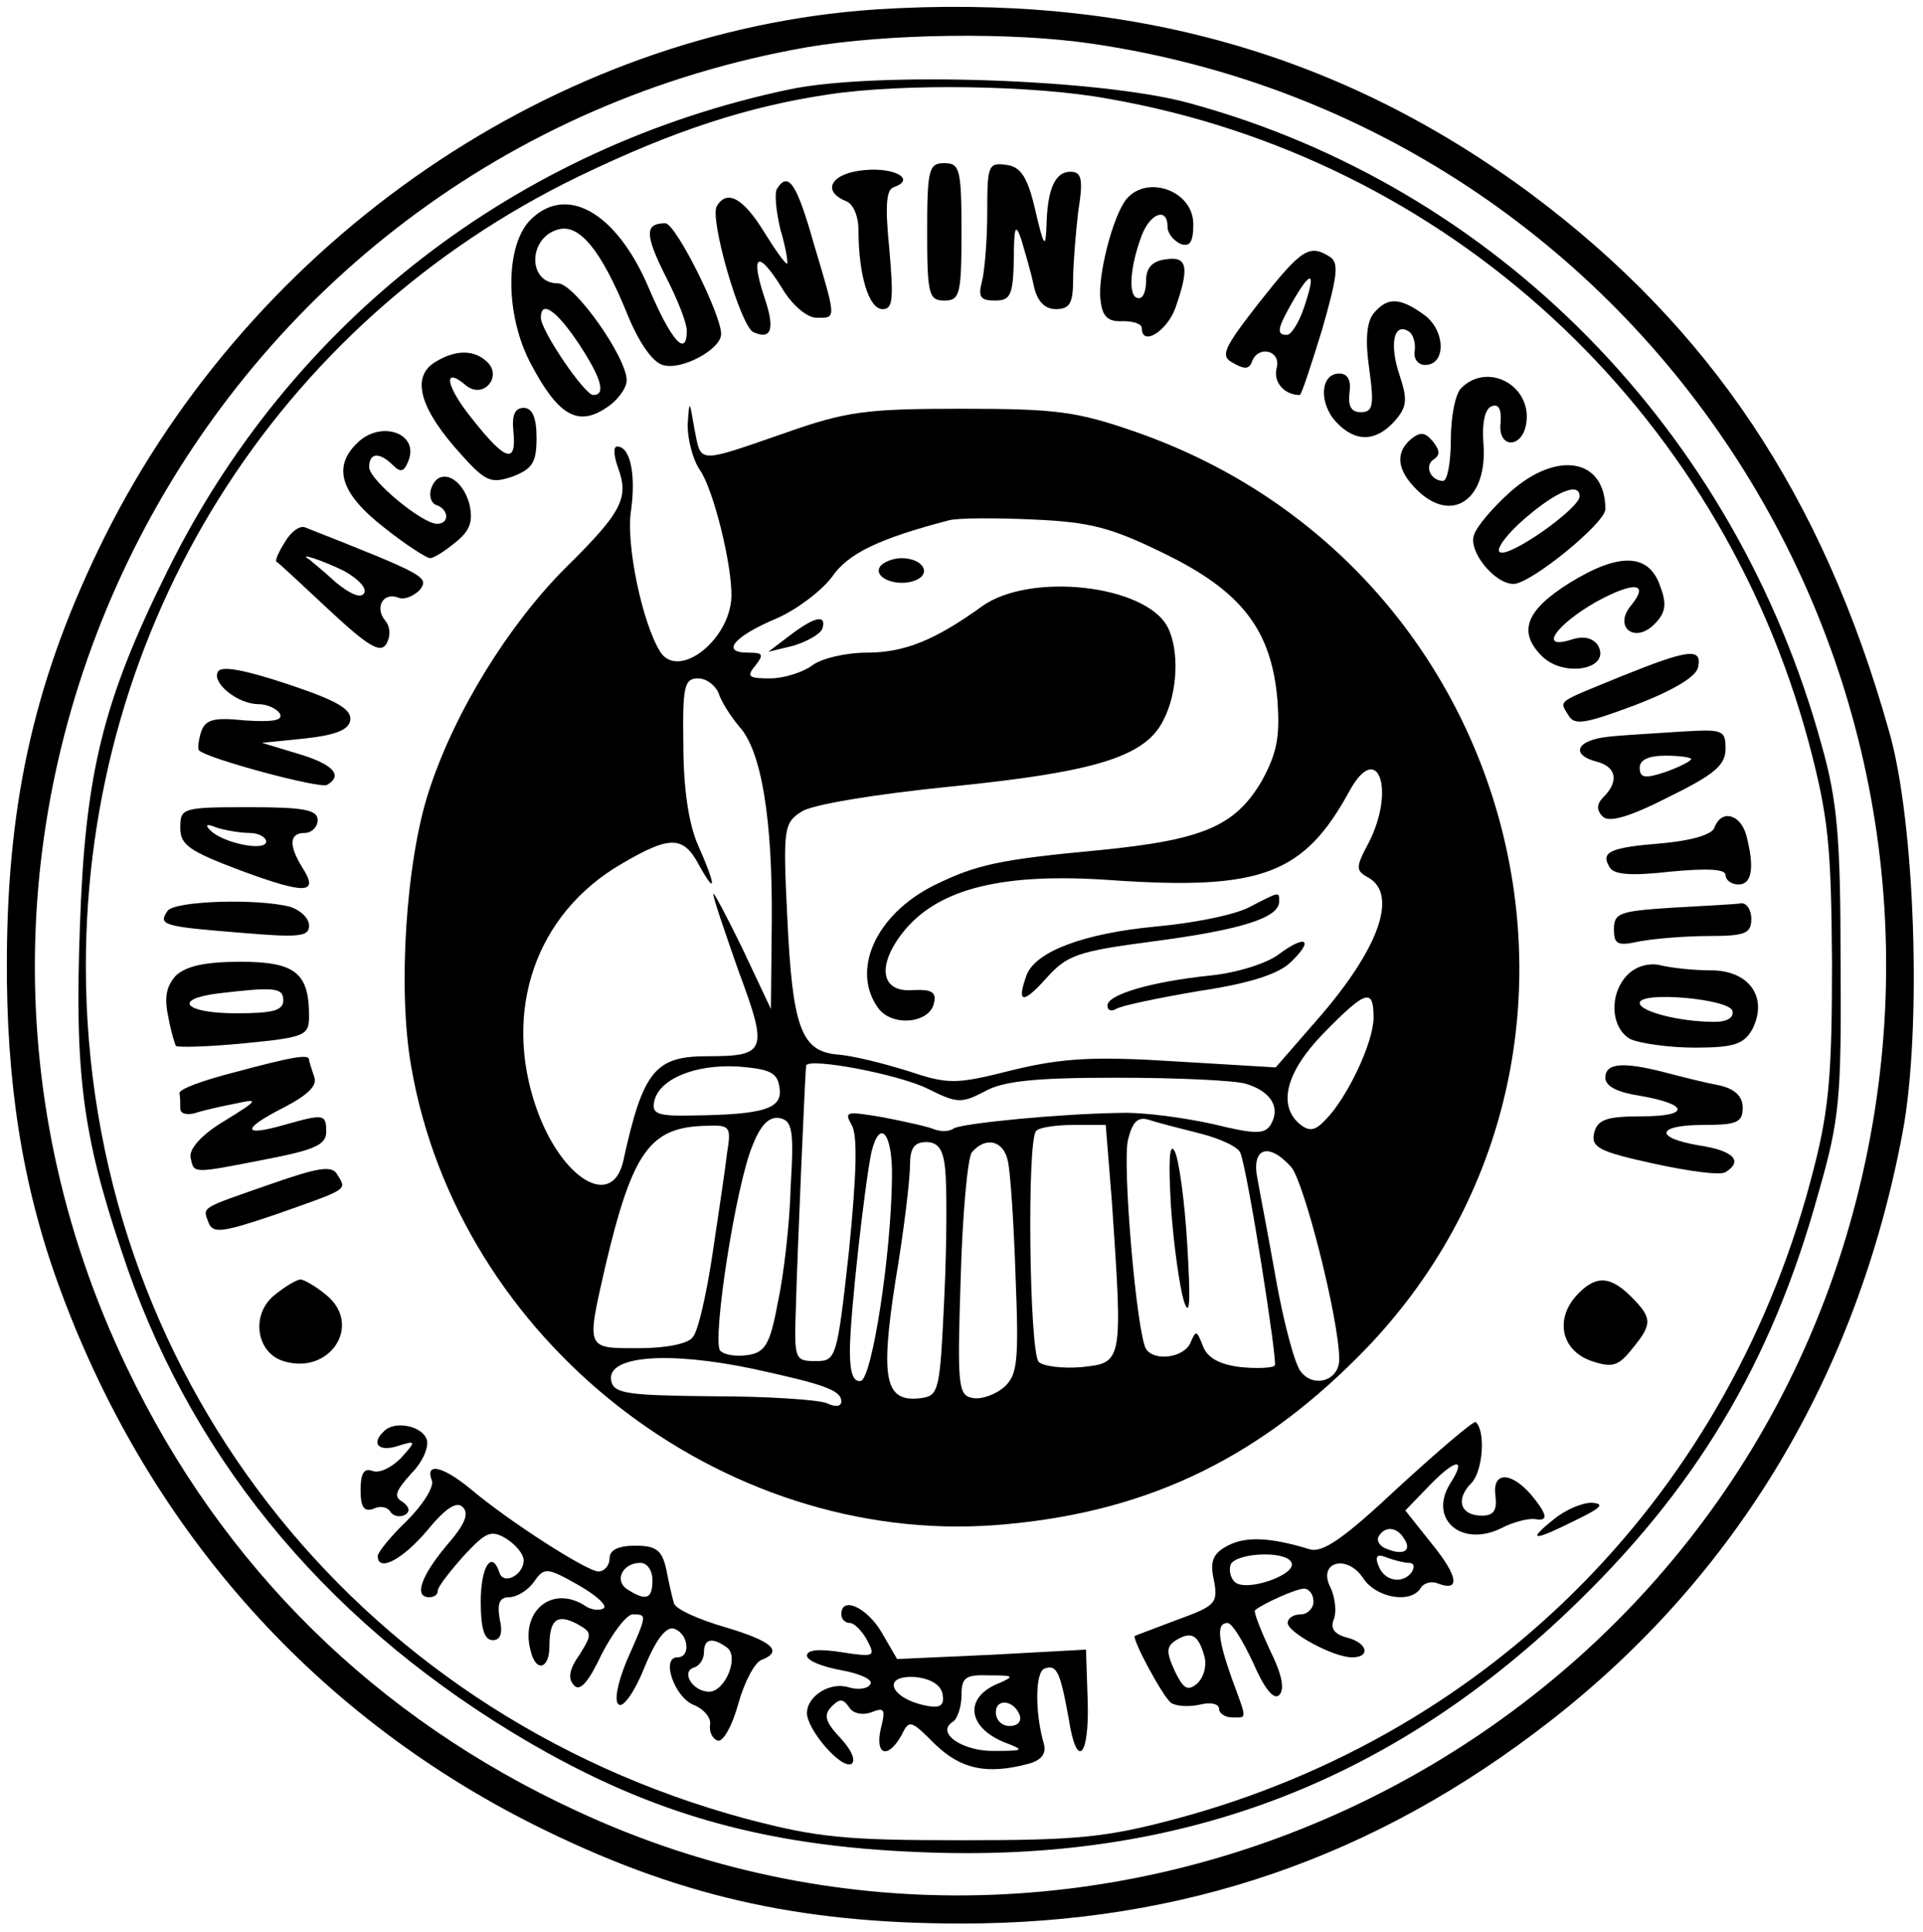
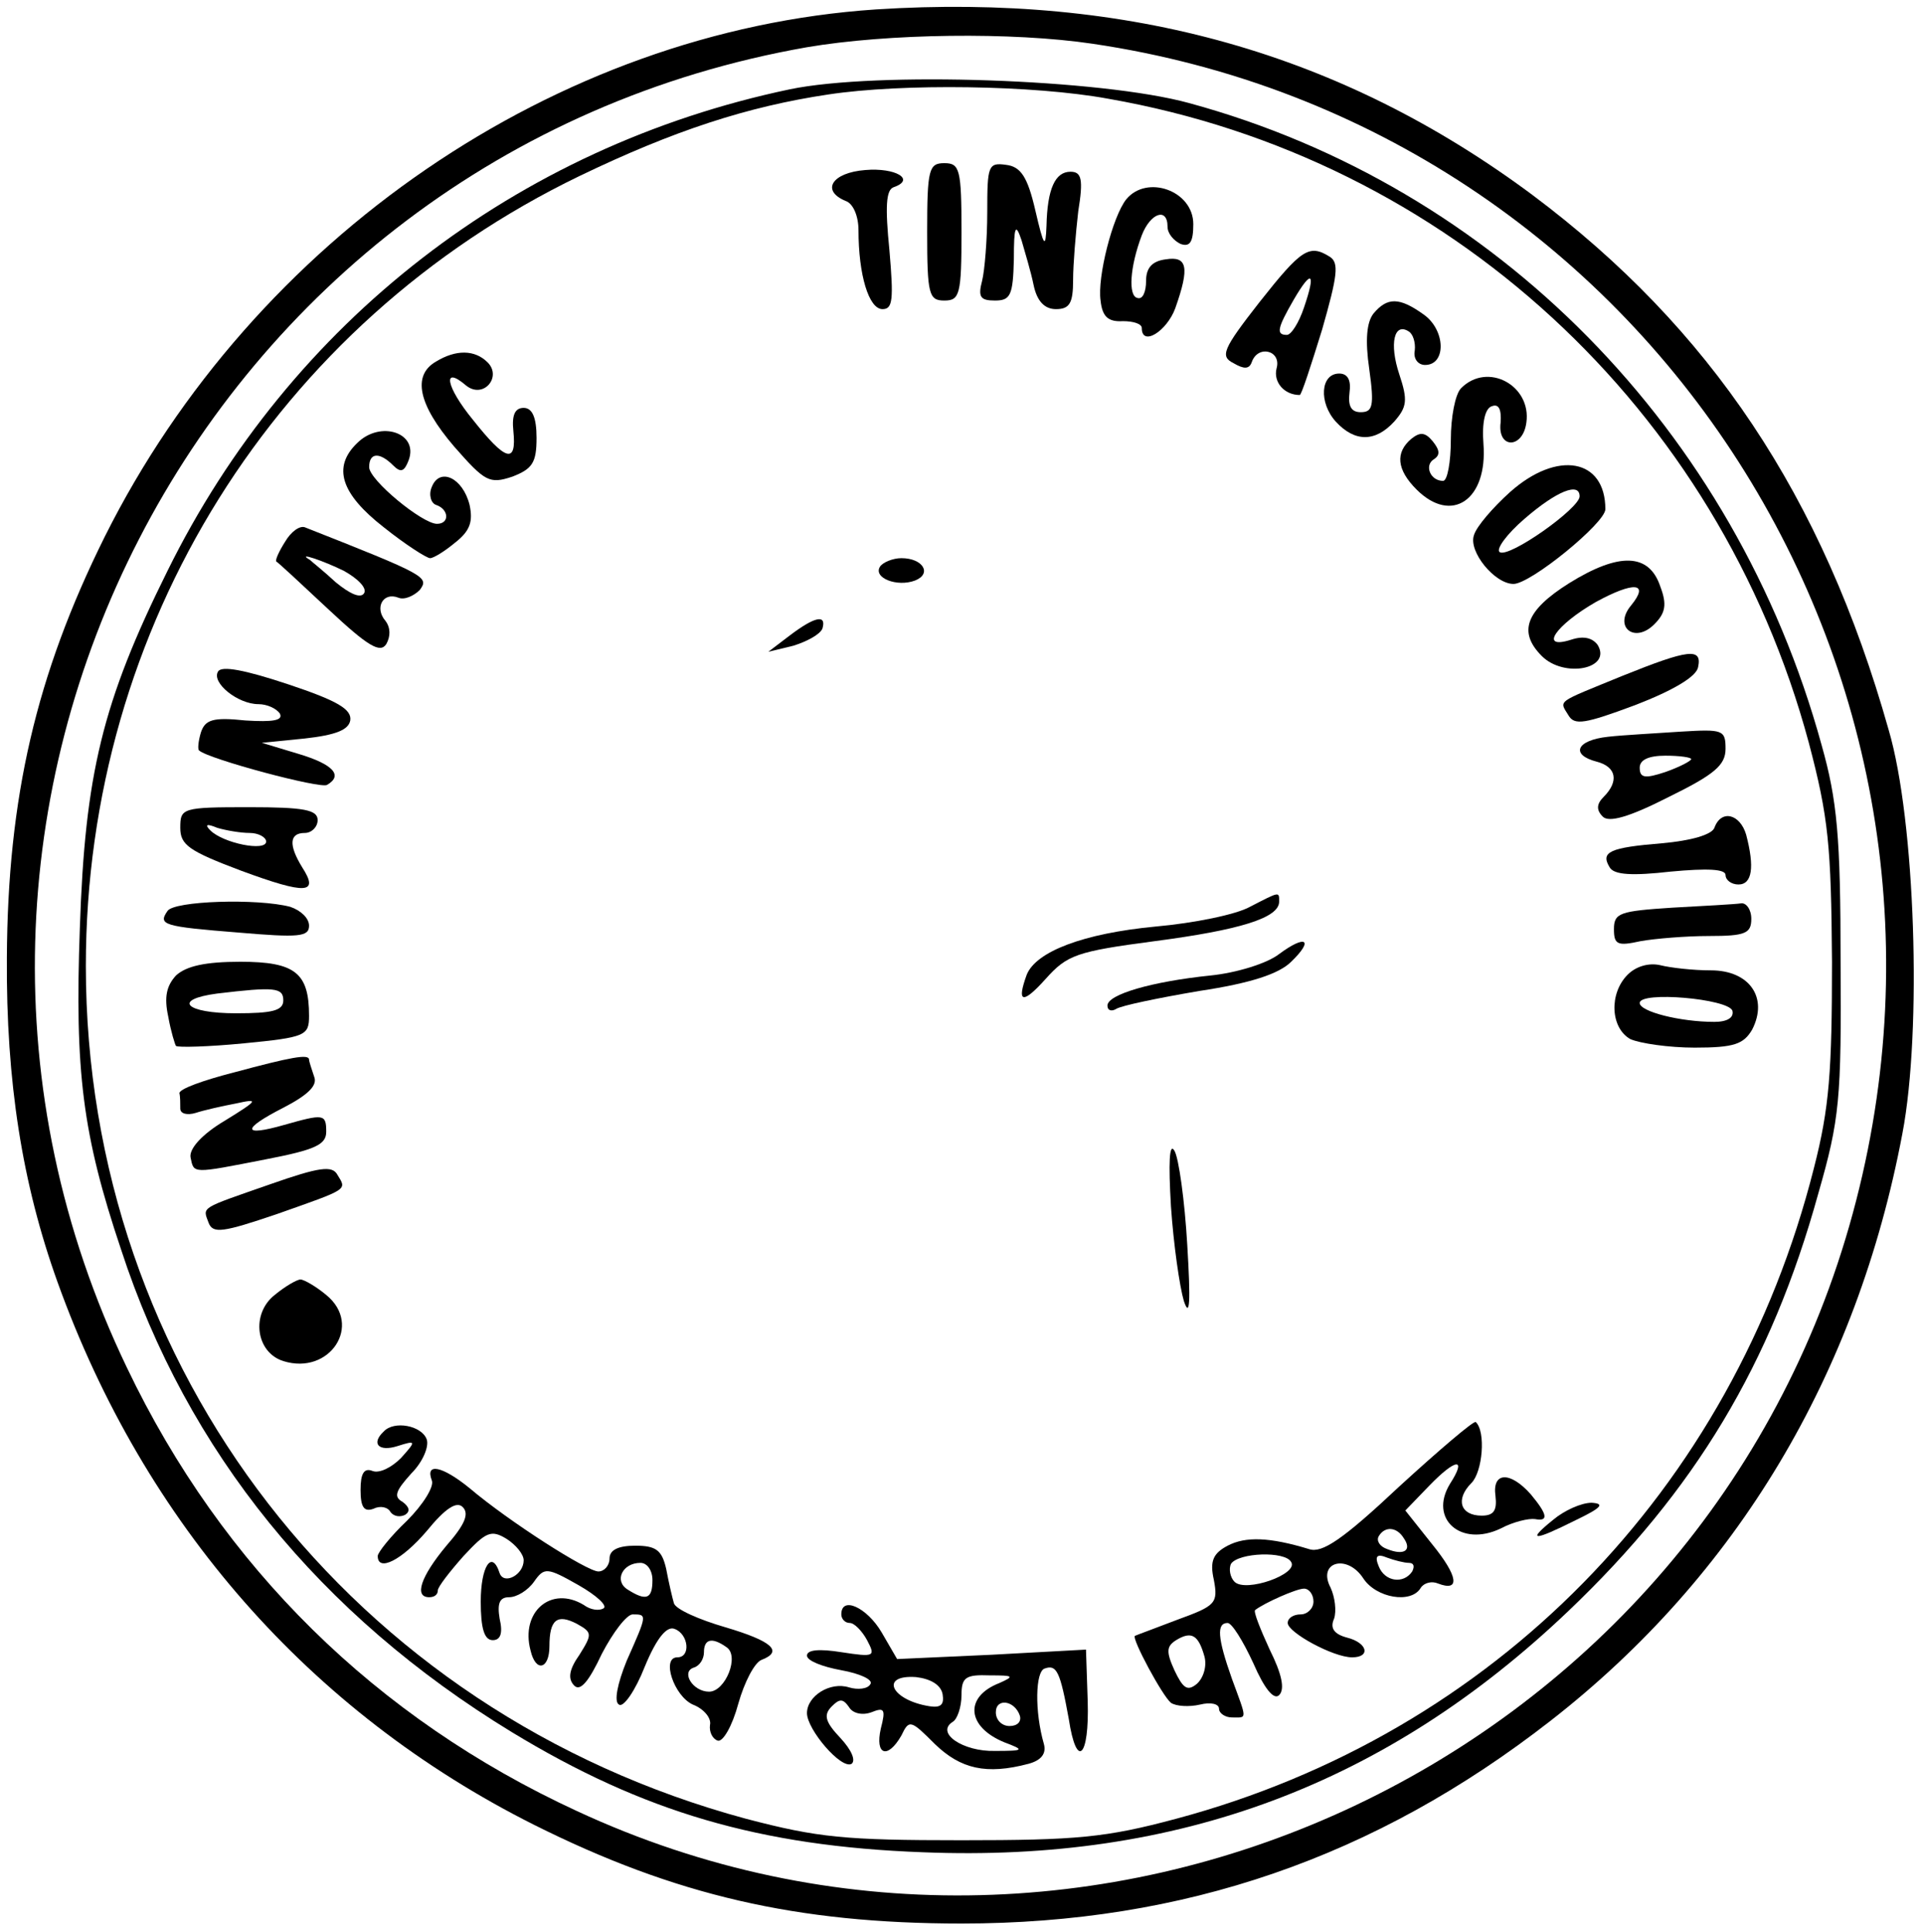
<svg xmlns="http://www.w3.org/2000/svg" version="1.0" width="224pt" height="225pt" viewBox="0 0 224 225" preserveAspectRatio="xMidYMid meet">
  <g transform="translate(0,225) scale(0.1,-0.1)" fill="#000000" stroke="none">
    <path d="M1020 2239 c-372 -25 -724 -266 -898 -614 -80 -161 -113 -304 -114 -490 -1 -145 18 -264 59 -378 101 -281 294 -501 555 -632 164 -82 306 -115 498 -115 259 0 482 77 686 236 217 169 357 403 410 684 23 120 15 365 -16 470 -77 273 -208 468 -415 623 -222 165 -470 235 -765 216z m253 -40 c649 -96 1063 -743 881 -1377 -181 -630 -890 -956 -1482 -681 -234 108 -413 284 -524 516 -311 647 84 1414 792 1538 94 16 239 18 333 4z" />
    <path d="M920 2146 c-319 -67 -582 -271 -725 -561 -76 -153 -96 -237 -102 -416 -6 -167 3 -240 48 -374 77 -236 232 -426 455 -562 153 -93 289 -133 479 -140 297 -12 540 79 752 281 147 140 236 287 291 486 25 87 27 110 26 270 0 146 -4 188 -22 252 -101 368 -380 651 -737 748 -102 28 -364 37 -465 16z m371 -11 c395 -69 711 -360 816 -750 23 -87 26 -120 27 -255 0 -127 -3 -170 -21 -240 -95 -376 -373 -659 -743 -758 -82 -22 -116 -25 -250 -25 -136 0 -167 3 -251 25 -459 124 -769 524 -769 993 0 395 221 749 575 920 110 53 196 81 290 95 86 13 239 11 326 -5z" />
    <path d="M1008 2052 c-39 -3 -52 -24 -23 -36 9 -3 15 -18 15 -34 0 -52 12 -92 28 -92 12 0 13 11 8 69 -5 50 -4 70 5 73 26 9 2 23 -33 20z" />
    <path d="M1080 1980 c0 -73 2 -80 20 -80 18 0 20 7 20 80 0 73 -2 80 -20 80 -18 0 -20 -7 -20 -80z" />
    <path d="M1150 2003 c0 -32 -3 -68 -6 -80 -5 -19 -2 -23 15 -23 18 0 21 6 22 48 0 39 2 43 9 22 4 -14 11 -37 14 -52 4 -19 13 -28 26 -28 16 0 20 7 20 34 0 18 3 54 6 80 6 37 4 46 -9 46 -18 0 -27 -20 -28 -63 -1 -27 -3 -25 -13 18 -9 39 -17 51 -34 53 -21 3 -22 -1 -22 -55z" />
-     <path d="M905 2030 c-3 -5 -1 -26 4 -47 6 -20 9 -38 8 -40 -2 -1 -14 16 -27 37 -24 39 -43 50 -55 30 -9 -14 28 -142 43 -147 21 -9 25 4 12 42 -16 49 -7 54 20 11 12 -21 30 -36 41 -36 23 0 24 -4 -3 86 -20 71 -30 85 -43 64z" />
    <path d="M1312 2018 c-16 -20 -34 -91 -30 -118 2 -19 9 -25 26 -24 12 0 22 -3 22 -8 0 -22 29 -4 39 23 17 48 14 61 -11 57 -16 -2 -23 -10 -23 -25 0 -13 -4 -22 -10 -20 -11 2 -9 36 5 73 10 26 30 33 30 10 0 -8 7 -16 15 -20 11 -4 15 2 15 23 0 39 -54 58 -78 29z" />
-     <path d="M616 1992 c-28 -32 -27 -110 2 -165 32 -61 55 -74 88 -52 13 8 24 23 24 32 0 27 -61 113 -80 113 -36 0 -35 54 1 63 24 6 49 -24 79 -97 13 -33 30 -58 42 -61 21 -7 68 18 68 36 0 23 -53 129 -65 129 -24 0 -24 -13 0 -61 14 -27 25 -55 25 -64 0 -32 -18 -12 -44 49 -38 90 -98 123 -140 78z m58 -142 c27 -41 32 -60 17 -60 -10 0 -61 75 -61 90 0 21 18 9 44 -30z" />
    <path d="M1467 1898 c-43 -55 -46 -63 -30 -71 12 -7 18 -7 21 1 7 21 35 14 29 -7 -4 -16 9 -31 27 -31 2 0 13 34 26 76 18 63 20 78 9 85 -24 15 -33 9 -82 -53z m52 -6 c-6 -18 -15 -32 -20 -32 -13 0 -11 8 8 41 21 36 26 32 12 -9z" />
    <path d="M1600 1885 c-8 -10 -10 -31 -5 -65 6 -43 4 -50 -10 -50 -11 0 -15 7 -13 23 2 14 -2 22 -12 22 -22 0 -24 -34 -4 -56 22 -24 46 -24 68 0 15 17 16 25 6 55 -12 36 -6 61 11 50 5 -3 8 -13 7 -22 -2 -10 4 -17 12 -17 25 0 24 41 -2 59 -28 20 -42 20 -58 1z" />
    <path d="M508 1829 c-28 -16 -21 -50 21 -99 36 -41 41 -44 68 -35 23 9 28 16 28 45 0 24 -5 35 -15 35 -10 0 -14 -8 -12 -27 4 -39 -9 -35 -47 13 -32 39 -36 64 -8 40 20 -16 42 10 25 27 -15 15 -37 15 -60 1z" />
    <path d="M1702 1798 c-7 -7 -12 -34 -12 -60 0 -26 -4 -48 -9 -48 -15 0 -22 18 -11 25 8 5 7 11 -1 21 -9 11 -15 11 -25 3 -19 -16 -17 -36 6 -59 41 -41 83 -12 78 53 -2 25 2 42 10 44 8 3 11 -4 10 -19 -4 -31 26 -31 30 0 6 43 -45 71 -76 40z" />
-     <path d="M801 1755 c0 -17 6 -40 14 -52 16 -22 38 -112 37 -148 -2 -51 -62 -97 -83 -64 -21 34 -40 125 -34 164 6 43 -1 75 -16 75 -5 0 -4 -11 1 -25 13 -35 4 -52 -61 -116 -66 -66 -129 -167 -159 -259 -27 -81 -37 -232 -21 -322 55 -319 361 -558 681 -534 169 13 299 73 421 195 340 339 201 918 -258 1078 -69 24 -93 27 -203 27 -111 0 -134 -3 -205 -28 -104 -36 -98 -36 -106 4 -6 35 -6 35 -8 5z m556 -150 c90 -44 124 -89 131 -170 3 -42 0 -61 -18 -94 -31 -53 -68 -69 -189 -81 -118 -11 -144 -17 -193 -41 -68 -34 -97 -99 -65 -143 16 -22 60 -18 65 6 3 13 -3 16 -25 15 -38 -3 -42 30 -9 70 41 49 116 67 241 58 175 -12 224 7 277 104 33 60 54 1 22 -61 -15 -28 -15 -32 0 -40 35 -20 12 -84 -61 -167 l-47 -54 -117 7 c-94 6 -131 4 -189 -10 -67 -17 -75 -17 -123 -1 -29 9 -65 18 -82 19 -42 4 -52 32 -58 161 -5 102 -4 109 17 122 12 8 84 20 173 29 170 17 227 35 248 77 17 32 19 82 5 109 -26 49 -160 64 -216 24 -54 -39 -90 -54 -134 -54 -25 0 -54 -7 -64 -15 -11 -8 -33 -15 -49 -15 -25 0 -28 2 -17 15 10 13 9 15 -9 15 -32 0 -16 19 34 40 23 10 52 32 64 48 19 28 56 45 136 66 11 3 55 3 99 1 66 -3 90 -9 153 -40z m-520 -162 c3 -10 14 -27 24 -39 26 -28 39 -108 38 -228 l-1 -101 -33 70 c-19 39 -34 67 -34 64 -1 -3 13 -43 29 -89 35 -94 33 -100 -36 -100 -61 0 -75 -17 -98 -122 -13 -57 -72 -21 -101 61 -40 114 -1 227 99 285 56 33 72 33 90 -1 21 -38 20 -24 -1 23 -11 25 -17 67 -17 117 -1 67 1 77 17 77 10 0 20 -8 24 -17z m763 -378 c0 -29 -31 -94 -56 -119 -12 -13 -19 -14 -30 -5 -26 22 -16 61 28 106 49 50 58 53 58 18z m-692 -82 c4 -24 -18 -31 -101 -32 -41 -1 -48 2 -45 16 5 26 47 44 98 41 37 -3 46 -7 48 -25z m173 -1 c34 -17 39 -17 66 -3 21 12 58 16 153 16 69 0 137 -3 151 -7 30 -9 41 -28 29 -48 -7 -11 -18 -11 -67 1 -32 7 -80 14 -108 13 -71 -1 -183 -12 -194 -18 -5 -4 -15 -4 -23 -1 -7 3 -34 9 -60 14 -42 7 -45 7 -36 -9 7 -11 6 -55 -3 -146 -14 -127 -15 -129 -39 -129 -24 0 -25 2 -23 60 2 73 11 278 12 284 2 10 108 -10 142 -27z m-160 -114 c-1 -42 -8 -103 -15 -135 -9 -49 -15 -58 -35 -61 -13 -2 -27 0 -32 5 -10 10 18 194 38 240 9 23 19 33 31 31 15 -3 17 -14 13 -80z m477 62 c24 -6 45 -16 47 -23 9 -24 43 -241 40 -247 -2 -3 -20 -4 -40 -2 -25 3 -39 11 -44 25 -7 18 -8 18 -14 4 -7 -18 -42 -23 -52 -8 -11 18 -28 216 -21 244 5 20 11 27 24 23 9 -3 36 -10 60 -16z m-551 -22 c-2 -18 -10 -71 -17 -118 -7 -47 -17 -91 -23 -97 -5 -8 -32 -13 -63 -13 -62 0 -61 -2 -39 95 32 135 52 163 119 164 26 1 28 -1 23 -31z m448 -55 c13 -190 13 -190 -35 -195 -22 -2 -45 1 -50 6 -11 11 -14 259 -3 269 3 4 23 7 44 7 l37 0 7 -87z m-256 25 c-1 -90 -23 -231 -36 -236 -9 -2 -13 9 -13 35 0 41 17 192 25 231 10 41 25 22 24 -30z m62 10 c2 -18 2 -85 -1 -148 -5 -107 -6 -115 -26 -118 -43 -6 -49 20 -31 136 10 59 17 119 17 135 0 20 5 27 19 27 14 0 20 -9 22 -32z m73 10 c3 -13 7 -73 9 -135 4 -99 2 -114 -13 -128 -10 -9 -27 -15 -37 -13 -17 3 -18 14 -14 138 2 74 8 141 13 148 16 19 37 14 42 -10z m330 -7 c15 -17 56 -178 56 -224 0 -25 -30 -34 -45 -14 -7 9 -20 58 -29 109 -9 51 -19 102 -21 114 -8 37 12 45 39 15z m-627 -235 c83 -18 103 -25 103 -38 0 -6 -7 -7 -17 -2 -10 4 -70 8 -133 8 -99 1 -115 3 -118 18 -6 29 65 35 165 14z" />
    <path d="M1025 1590 c-8 -13 20 -24 41 -16 20 8 9 26 -16 26 -10 0 -22 -5 -25 -10z" />
    <path d="M920 1510 l-25 -19 29 7 c16 5 31 13 34 20 5 17 -9 14 -38 -8z" />
    <path d="M1456 1194 c-16 -9 -65 -19 -110 -23 -84 -8 -139 -29 -150 -56 -12 -33 -5 -35 22 -5 25 28 36 32 127 44 99 13 145 27 145 46 0 12 1 12 -34 -6z" />
    <path d="M1490 1139 c-14 -11 -50 -22 -80 -25 -68 -7 -120 -22 -120 -35 0 -6 5 -7 10 -4 6 4 50 13 97 21 60 9 93 20 107 34 27 26 17 32 -14 9z" />
    <path d="M1364 845 c3 -44 10 -93 15 -110 7 -21 8 -1 4 65 -3 52 -10 102 -15 110 -6 10 -7 -14 -4 -65z" />
    <path d="M416 1734 c-29 -28 -19 -59 31 -98 25 -20 50 -36 54 -36 4 0 17 8 29 18 18 14 21 25 17 44 -8 32 -35 44 -44 21 -4 -9 -1 -19 5 -21 15 -5 16 -22 1 -22 -17 0 -79 51 -79 66 0 17 12 18 28 2 9 -9 13 -7 18 6 12 32 -33 47 -60 20z" />
    <path d="M1759 1677 c-20 -18 -39 -40 -42 -50 -7 -19 24 -57 46 -57 20 0 107 71 107 87 0 59 -56 69 -111 20z m81 -5 c0 -14 -82 -72 -93 -65 -5 3 8 21 29 39 37 32 64 43 64 26z" />
    <path d="M332 1619 c-7 -11 -12 -22 -10 -23 2 -1 29 -26 61 -56 46 -43 60 -51 67 -40 5 9 5 19 -1 27 -13 15 -3 34 15 27 7 -3 18 2 25 9 11 15 8 17 -134 73 -6 2 -16 -5 -23 -17z m69 -34 c16 -9 27 -20 23 -26 -4 -6 -16 -1 -33 13 -14 13 -28 24 -30 26 -17 10 16 -1 40 -13z" />
    <path d="M1828 1571 c-51 -32 -60 -57 -32 -85 26 -26 82 -15 65 13 -6 8 -16 11 -31 6 -38 -12 -18 17 29 44 44 24 63 23 41 -4 -21 -25 4 -45 27 -22 13 13 15 23 7 44 -13 39 -48 40 -106 4z" />
    <path d="M1890 1463 c-78 -32 -74 -28 -63 -46 7 -12 19 -10 78 12 44 17 71 33 73 44 5 23 -11 21 -88 -10z" />
    <path d="M254 1468 c-8 -13 23 -38 47 -38 10 0 21 -5 25 -11 4 -8 -8 -10 -40 -8 -38 4 -47 1 -52 -14 -3 -10 -4 -20 -2 -21 11 -10 142 -45 149 -40 19 11 7 24 -33 36 l-43 13 50 5 c36 4 51 10 53 21 2 13 -15 23 -72 42 -51 17 -78 22 -82 15z" />
    <path d="M1873 1392 c-37 -4 -44 -21 -13 -29 23 -6 26 -23 8 -41 -8 -8 -9 -15 -1 -23 7 -7 30 -1 77 23 53 26 66 37 66 56 0 22 -3 23 -52 20 -29 -2 -68 -4 -85 -6z m97 -26 c0 -2 -13 -9 -30 -15 -24 -8 -30 -7 -30 5 0 9 10 14 30 14 17 0 30 -2 30 -4z" />
    <path d="M210 1286 c0 -20 10 -27 71 -50 76 -28 91 -27 71 4 -16 26 -15 40 3 40 8 0 15 7 15 15 0 12 -16 15 -80 15 -78 0 -80 -1 -80 -24z m81 -6 c10 0 19 -5 19 -10 0 -12 -50 -2 -65 13 -7 7 -4 8 8 3 10 -3 27 -6 38 -6z" />
    <path d="M1997 1286 c-3 -8 -27 -15 -61 -18 -61 -5 -72 -10 -61 -28 5 -9 27 -10 71 -5 43 4 64 3 64 -4 0 -6 7 -11 15 -11 16 0 19 20 9 58 -7 24 -29 30 -37 8z" />
    <path d="M195 1189 c-11 -16 -5 -18 83 -25 70 -6 82 -5 82 8 0 9 -10 18 -22 22 -38 10 -136 7 -143 -5z" />
    <path d="M1948 1193 c-61 -4 -68 -6 -68 -25 0 -18 4 -20 31 -14 17 3 53 6 80 6 42 0 49 3 49 20 0 11 -6 19 -12 18 -7 -1 -43 -3 -80 -5z" />
    <path d="M205 1114 c-11 -12 -14 -25 -9 -48 3 -17 8 -33 9 -34 2 -2 38 -1 79 3 72 7 76 9 76 32 0 50 -16 63 -80 63 -41 0 -63 -5 -75 -16z m125 -29 c0 -12 -13 -15 -55 -15 -59 0 -75 16 -22 23 67 8 77 7 77 -8z" />
    <path d="M1896 1115 c-22 -22 -20 -62 3 -75 11 -5 45 -10 75 -10 46 0 57 4 67 21 19 37 -3 69 -48 69 -21 0 -47 3 -59 6 -13 3 -28 -1 -38 -11z m122 -42 c2 -8 -6 -13 -21 -13 -40 0 -87 12 -87 22 0 14 103 5 108 -9z" />
    <path d="M272 1001 c-35 -9 -63 -19 -63 -24 1 -4 1 -12 1 -18 0 -6 8 -8 18 -5 9 3 31 8 47 11 27 6 26 4 -13 -20 -27 -16 -42 -33 -40 -43 4 -19 1 -19 88 -2 57 11 70 17 70 32 0 21 -3 21 -49 8 -49 -14 -50 -5 -1 20 29 15 40 26 36 36 -3 9 -6 18 -6 20 0 7 -21 3 -88 -15z" />
-     <path d="M1870 995 c0 -10 14 -17 40 -21 58 -10 59 -24 2 -24 -41 0 -51 -4 -55 -19 -4 -17 5 -22 69 -36 41 -9 78 -14 84 -10 21 13 9 25 -30 31 -54 9 -51 24 5 24 38 0 45 3 45 20 0 13 -9 22 -27 26 -16 3 -44 10 -63 15 -50 13 -70 11 -70 -6z" />
    <path d="M315 871 c-83 -29 -79 -26 -72 -45 5 -13 17 -11 79 10 85 30 82 28 71 46 -6 11 -21 9 -78 -11z" />
    <path d="M320 742 c-28 -22 -22 -67 10 -77 54 -17 93 42 50 77 -12 10 -26 18 -30 18 -4 0 -18 -8 -30 -18z" />
-     <path d="M1836 741 c-25 -28 -17 -64 18 -76 24 -8 31 -6 47 14 24 29 24 36 -1 61 -25 25 -42 25 -64 1z" />
    <path d="M1630 519 c-66 -62 -90 -78 -105 -73 -46 14 -74 15 -95 4 -17 -9 -21 -18 -16 -40 5 -27 2 -30 -42 -46 -26 -10 -48 -18 -50 -19 -4 -3 32 -70 42 -78 6 -4 21 -5 34 -2 12 3 22 1 22 -5 0 -5 7 -10 15 -10 18 0 18 -4 0 45 -17 48 -18 65 -5 65 5 0 18 -21 30 -47 13 -30 24 -43 30 -37 7 7 3 25 -11 53 -11 24 -19 44 -17 46 10 8 48 25 57 25 6 0 11 -7 11 -15 0 -8 -7 -15 -15 -15 -8 0 -15 -4 -15 -10 0 -11 53 -40 75 -40 22 0 18 17 -6 23 -15 4 -20 11 -15 22 3 9 1 25 -4 36 -16 30 19 40 38 11 15 -23 56 -30 67 -11 4 6 13 8 20 5 26 -10 24 8 -7 46 l-31 39 28 29 c31 32 44 33 24 2 -25 -41 13 -74 59 -52 15 8 33 12 40 11 16 -3 15 5 -5 29 -24 27 -45 26 -41 -2 2 -17 -2 -23 -16 -23 -25 0 -31 19 -12 38 13 13 17 60 5 71 -2 2 -42 -32 -89 -75z m5 -60 c10 -14 1 -21 -19 -13 -9 3 -13 10 -10 15 7 12 21 11 29 -2z m-131 -28 c9 -14 -53 -36 -66 -23 -5 5 -7 15 -4 21 9 13 63 15 70 2z m137 -1 c6 0 7 -4 4 -10 -10 -15 -32 -12 -39 6 -5 12 -2 15 10 10 8 -3 20 -6 25 -6z m-238 -109 c3 -11 -1 -25 -9 -32 -11 -9 -16 -5 -26 16 -10 22 -9 28 2 35 18 11 26 6 33 -19z" />
    <path d="M447 583 c-15 -14 -6 -24 16 -17 22 7 22 6 4 -14 -11 -11 -25 -18 -33 -15 -10 4 -14 -3 -14 -22 0 -20 4 -26 15 -22 8 4 17 2 20 -4 4 -5 11 -6 17 -3 6 4 5 9 -3 15 -11 6 -8 13 10 33 14 14 21 32 18 40 -6 16 -38 22 -50 9z" />
    <path d="M503 526 c3 -7 -10 -28 -29 -47 -19 -18 -34 -37 -34 -41 0 -19 28 -5 57 29 22 27 35 35 42 28 8 -8 2 -21 -19 -45 -30 -36 -38 -60 -20 -60 6 0 10 3 10 8 0 4 14 22 30 40 26 28 32 31 50 20 11 -7 20 -18 20 -25 0 -17 -23 -29 -28 -15 -9 28 -22 8 -22 -33 0 -31 4 -45 14 -45 9 0 12 8 8 25 -3 18 0 25 11 25 9 0 22 8 29 18 12 17 15 17 52 -4 21 -12 34 -24 29 -27 -5 -3 -15 -2 -23 4 -38 23 -74 -8 -62 -53 6 -26 22 -22 22 5 0 31 9 38 32 26 18 -10 18 -12 3 -36 -12 -17 -14 -28 -6 -36 7 -7 17 5 32 37 13 25 29 46 36 46 17 0 17 0 -7 -54 -11 -27 -15 -48 -9 -51 5 -4 19 16 30 44 14 34 26 48 35 44 16 -6 19 -33 3 -33 -19 0 -4 -45 18 -55 13 -5 22 -16 20 -24 -1 -8 3 -16 9 -18 6 -2 17 17 24 43 7 25 19 48 27 51 26 10 12 22 -42 38 -31 9 -58 21 -60 28 -2 7 -6 24 -9 40 -5 22 -12 27 -36 27 -20 0 -30 -5 -30 -15 0 -8 -6 -15 -13 -15 -13 0 -104 58 -150 97 -32 26 -52 30 -44 9z m257 -116 c0 -22 -7 -25 -29 -11 -16 10 -6 31 15 31 8 0 14 -9 14 -20z m86 -78 c16 -10 -1 -52 -20 -52 -19 0 -33 23 -18 28 7 2 12 10 12 18 0 15 9 18 26 6z" />
    <path d="M1809 480 c-31 -25 -23 -25 27 0 29 14 34 19 18 20 -12 0 -32 -9 -45 -20z" />
    <path d="M980 370 c0 -5 4 -10 10 -10 5 0 14 -9 20 -20 10 -19 9 -20 -30 -14 -25 4 -40 3 -40 -4 0 -6 18 -13 40 -17 22 -4 37 -11 34 -16 -3 -6 -15 -7 -25 -4 -22 7 -49 -10 -49 -30 0 -19 40 -66 52 -59 5 4 0 16 -13 30 -18 19 -20 27 -10 37 9 9 13 9 20 -1 4 -7 15 -10 26 -6 15 6 17 4 11 -19 -7 -31 8 -36 24 -8 9 19 11 18 39 -10 30 -29 60 -36 109 -23 15 4 21 12 18 23 -11 38 -10 85 1 88 14 5 18 -4 28 -59 9 -59 24 -45 22 21 l-2 60 -110 -6 -110 -5 -18 31 c-17 29 -47 43 -47 21z m118 -93 c2 -12 -2 -16 -15 -14 -45 7 -59 37 -16 34 17 -2 29 -9 31 -20z m66 13 c-41 -16 -38 -51 6 -69 24 -9 23 -10 -11 -10 -37 -1 -70 21 -49 34 5 3 10 17 10 31 0 21 5 24 33 23 28 0 29 -1 11 -9z m24 -38 c2 -7 -3 -12 -12 -12 -9 0 -16 7 -16 16 0 17 22 14 28 -4z" />
  </g>
</svg>